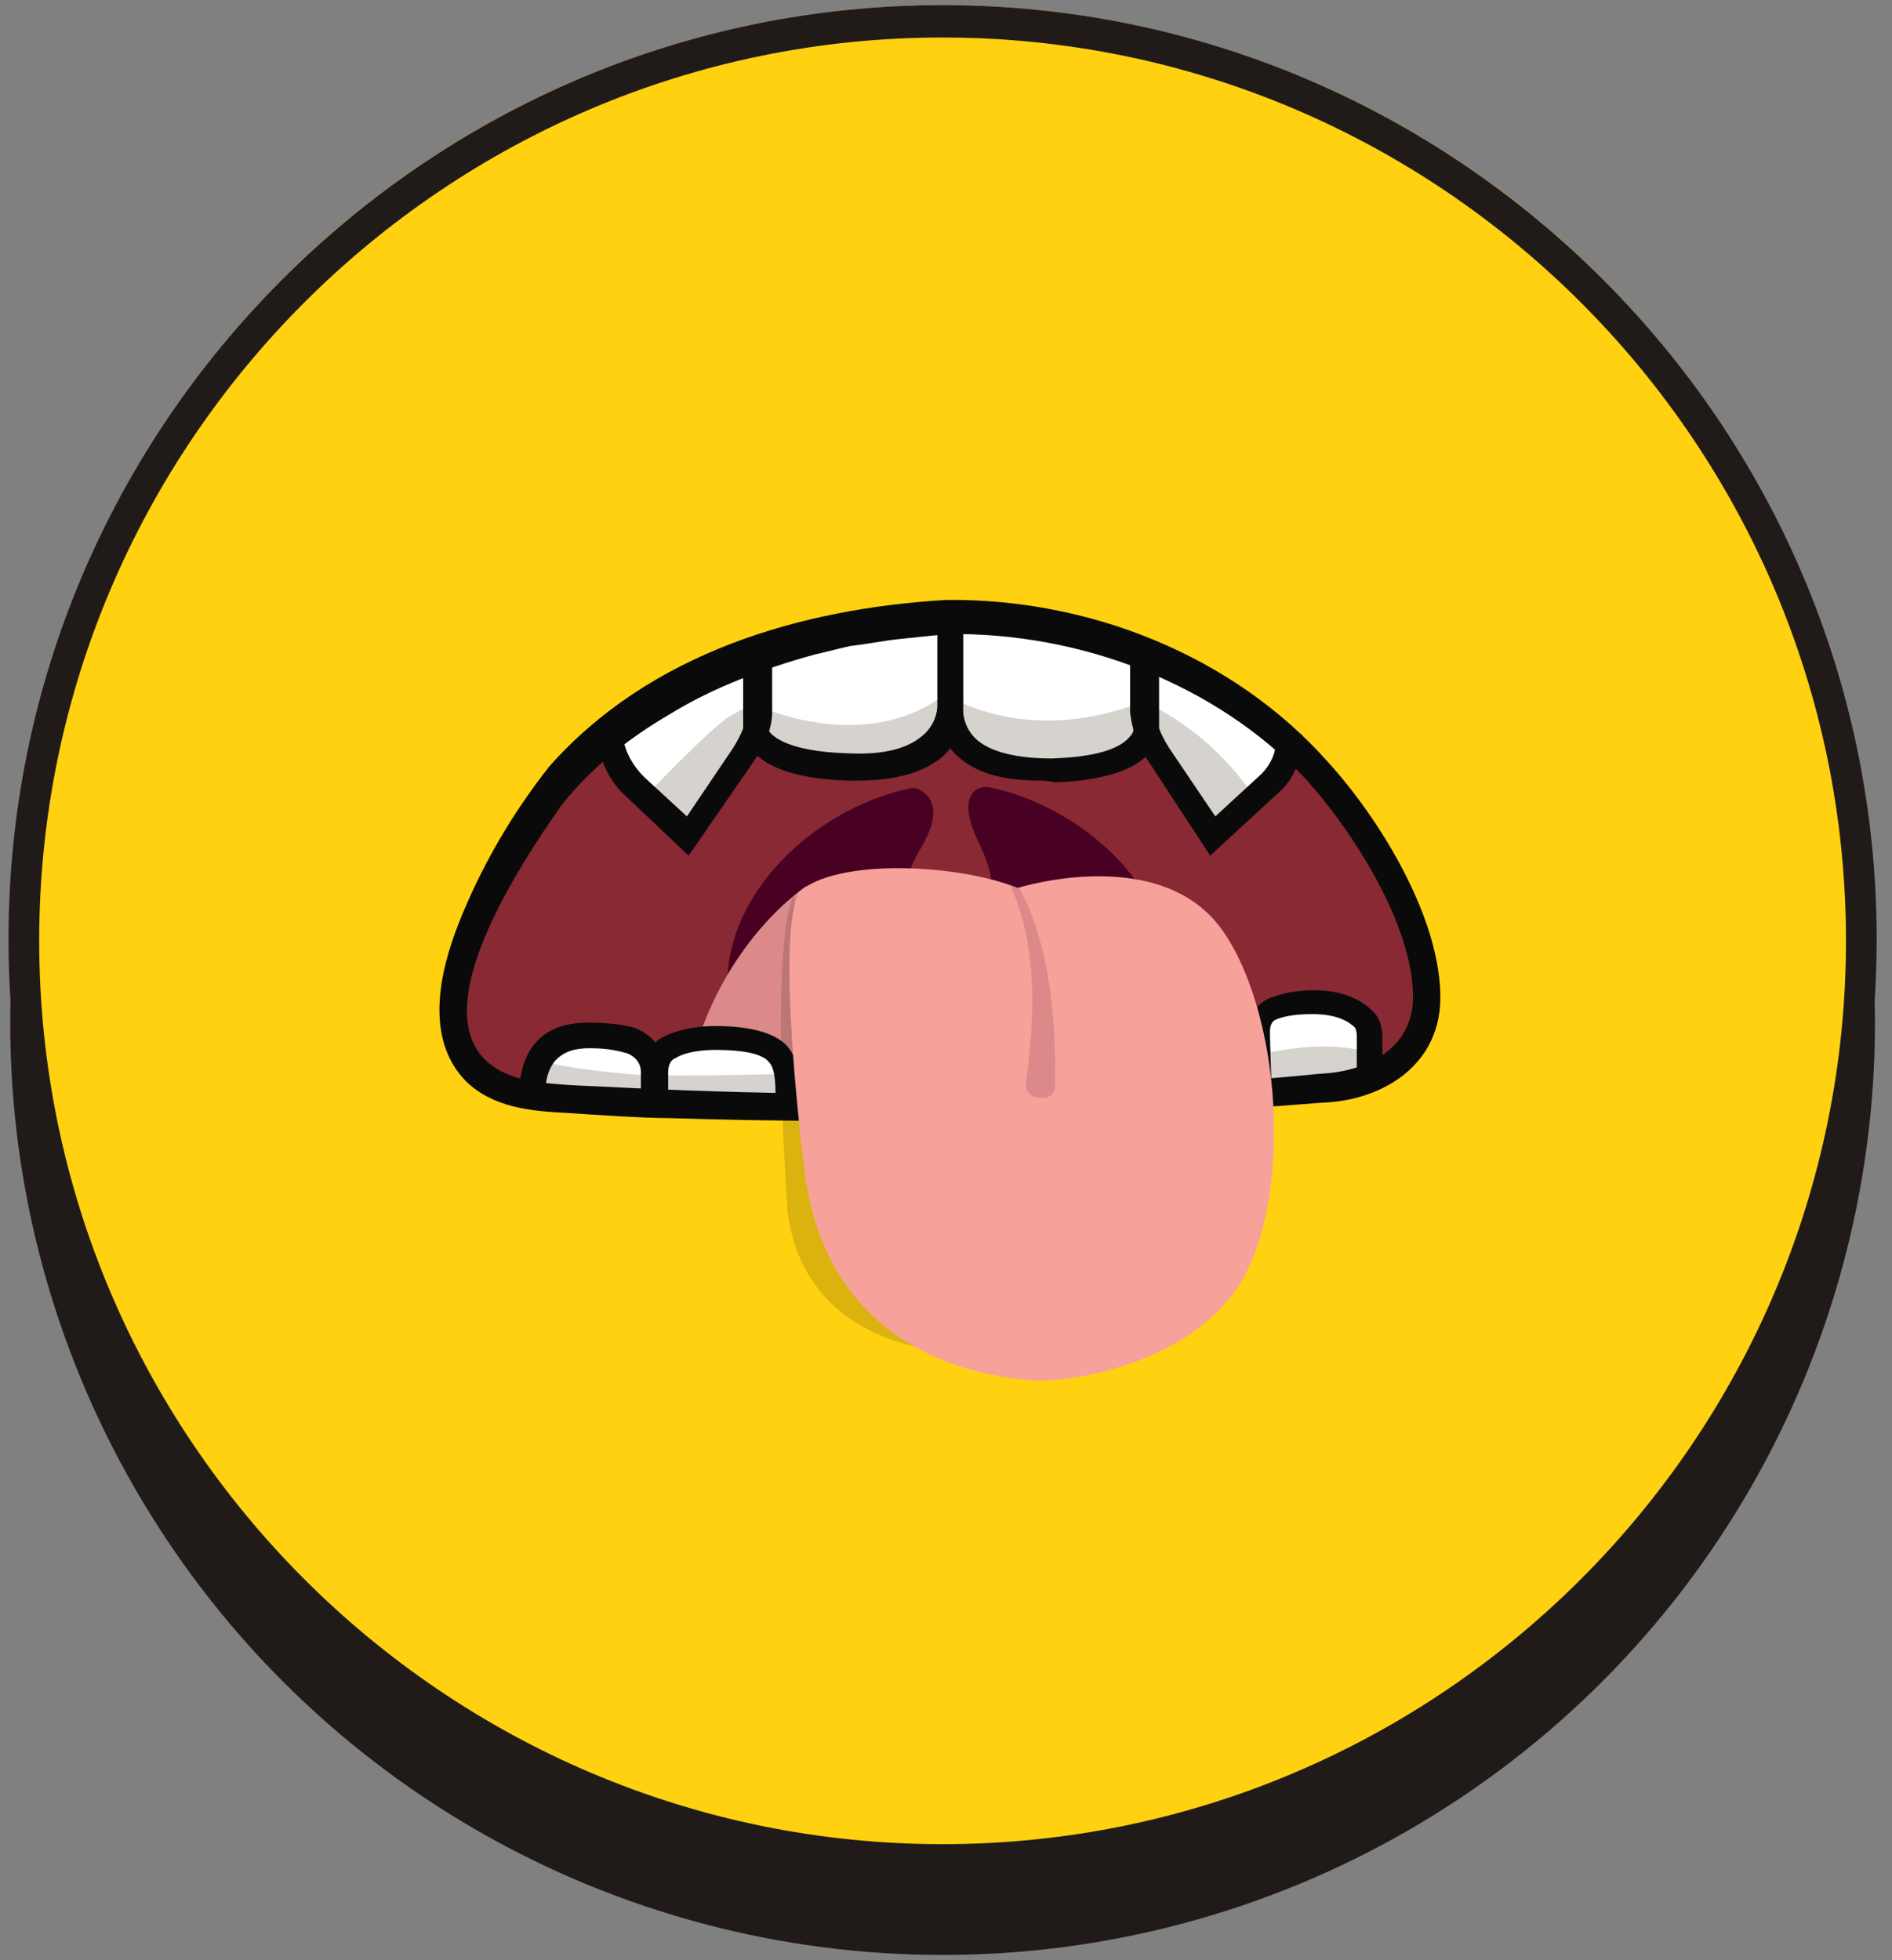
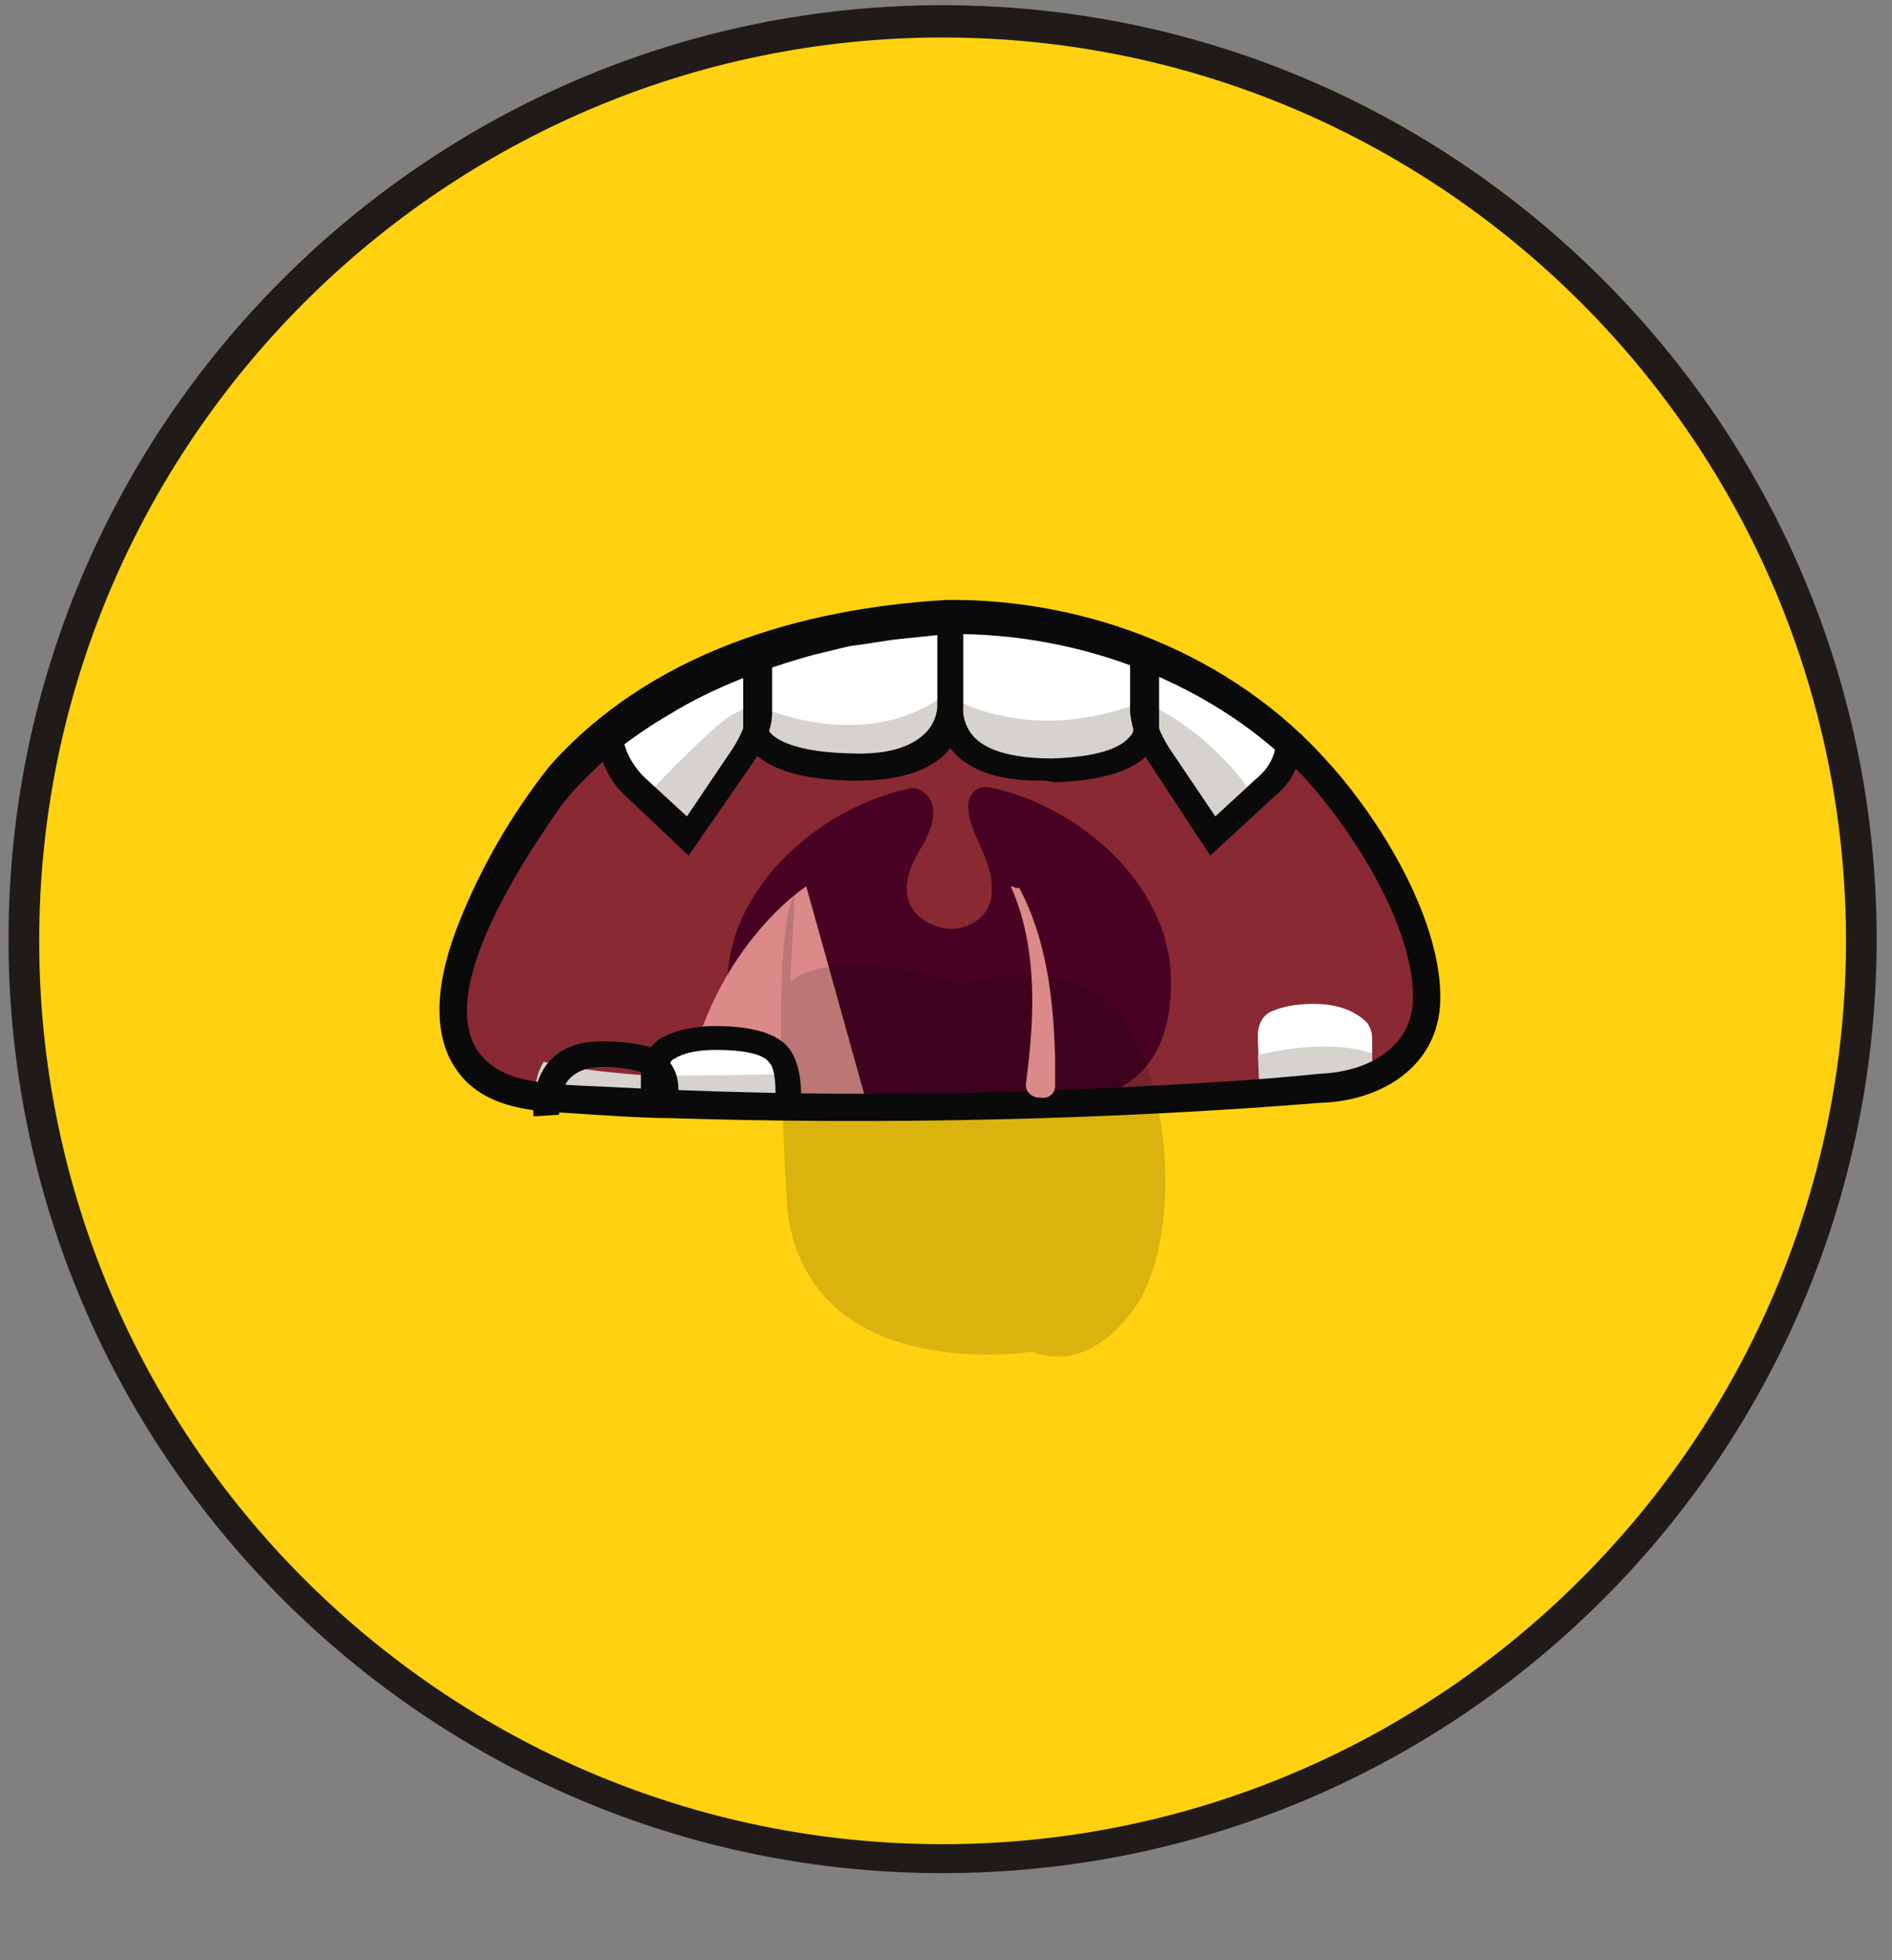
<svg xmlns="http://www.w3.org/2000/svg" version="1.1" id="Layer_1" x="0px" y="0px" viewBox="0 0 111 115" style="enable-background:new 0 0 111 115;" xml:space="preserve">
  <rect x="0" y="0" width="111" height="115" fill="#808080" stroke="none" />
  <style type="text/css">
	.st0{fill:#201B19;}
	.st1{fill:#FFD110;}
	.st2{fill:#892933;}
	.st3{fill:#480122;}
	.st4{fill:#DB8989;}
	.st5{fill:#FFFFFF;}
	.st6{fill:#D6D2CE;}
	.st7{fill:#0A0A0A;}
	.st8{opacity:0.15;fill:#0A0A0A;enable-background:new    ;}
	.st9{fill:#F7A19B;}
</style>
  <g>
-     <circle class="st0" cx="55.3" cy="60" r="54.7" />
    <circle class="st1" cx="55.3" cy="55" r="54.7" />
    <g>
      <path class="st0" d="M55.3,109.9c-30.2,0-54.8-24.6-54.8-54.8S25.1,0.3,55.3,0.3s54.8,24.6,54.8,54.8S85.6,109.9,55.3,109.9z     M55.3,2.2c-29.2,0-53,23.8-53,53s23.8,53,53,53s53-23.8,53-53S84.5,2.2,55.3,2.2z" />
    </g>
  </g>
  <path class="st2" d="M55.6,36.2c0,0,17.5-0.9,25,13.5c7.7,14.6-3.1,14.1-3.1,14.1s-32.3,1.6-45.2,0.5c-12.9-1.1,0-18,0-18  S38.7,37.2,55.6,36.2z" />
  <path class="st3" d="M58.1,46.2c-0.5-0.1-1,0.1-1.2,0.6c-0.2,0.5-0.1,1.3,0.5,2.6c2.1,4.2-0.5,5.1-1.6,5.1c-1.1,0-4-1.1-1.8-4.7  c0.9-1.5,0.9-2.4,0.5-3c-0.3-0.4-0.8-0.7-1.3-0.5c-5.4,1.2-10.9,6.2-10.5,12c0.4,5.7,6.8,6.5,12.5,6.9c7.6,0,13.5,0,13.5-7.6  C68.7,51.9,63.3,47.3,58.1,46.2z" />
  <path class="st4" d="M47.3,52c0,0-5.9,3.8-7.2,12.6l10.8,0.3L47.3,52z" />
  <path class="st5" d="M55.7,41.8c0,0.8-0.6,3.6-5.9,3.3c-5.8-0.2-5.5-2.5-5.5-2.5v-4h0L55.7,36v5.6C55.7,41.6,55.7,41.6,55.7,41.8z" />
  <path class="st5" d="M44.3,38.3v3.6c0,0.1,0,0.3,0,0.4c-0.1,0.8-0.5,1.5-0.9,2.2l-3.2,4.7l-2.5-2.3l-0.6-0.5  c-0.9-0.9-1.5-2.1-1.5-3.4L44.3,38.3z" />
  <path class="st5" d="M61.6,45.1c-5.3,0.2-5.9-2.6-5.9-3.3c0-0.1,0-0.2,0-0.2V36l11.4,2.7v4C67.1,42.6,67.4,44.9,61.6,45.1z" />
  <path class="st5" d="M75.7,42.8c0,1.3-0.5,2.5-1.5,3.4l-0.7,0.6l-2.4,2.3L68,44.4c-0.5-0.8-0.9-1.6-0.9-2.5v-3.6L75.7,42.8z" />
  <path class="st6" d="M73.6,46.8l-2.4,2.3L68,44.4c-0.5-0.8-0.9-1.6-0.9-2.5v0.8c0,0,0.3,2.3-5.5,2.5c-5.3,0.2-5.9-2.6-5.9-3.3  c0,0.8-0.6,3.6-5.9,3.3c-5.8-0.2-5.5-2.5-5.5-2.5v-0.4c-0.1,0.8-0.5,1.5-0.9,2.2l-3.2,4.7l-2.5-2.3c1.7-1.8,4-4.1,5-4.8  c0.8-0.5,1.3-0.7,1.6-0.7h0c0.3,0,0.4,0.1,0.4,0.1s6.1,2.8,10.8-0.8c0,0,0,0,0.1,0.1c0.8,0.5,5.1,2.8,11.4,0.4  C67.1,41.1,71,42.8,73.6,46.8z" />
  <path class="st5" d="M80.5,60.9v2.5L73.9,64l-0.1-3v-0.3c0-0.6,0.3-1.2,0.9-1.4c0.5-0.2,1.2-0.4,2.4-0.4c1.8,0,2.7,0.7,3.1,1.1  C80.4,60.3,80.5,60.6,80.5,60.9z" />
-   <path class="st5" d="M38.4,62.8V65l-7-0.7c0,0-0.1-1.3,0.5-2.3c0.5-0.7,1.3-1.2,2.7-1.2c1.1,0,1.9,0.1,2.4,0.3  c0.5,0.2,0.9,0.5,1.1,1C38.3,62.2,38.4,62.5,38.4,62.8z" />
  <path class="st5" d="M46.2,64.2V65l-7.8-0.4H38v-1.7c0-0.3,0.1-0.5,0.2-0.8c0.1-0.3,0.3-0.5,0.6-0.7c0.5-0.3,1.5-0.6,2.9-0.6  c1.9,0,3.2,0.3,3.9,1c0.3,0.3,0.4,0.7,0.5,1.1C46.2,63.3,46.2,63.8,46.2,64.2z" />
  <path class="st6" d="M46.1,63c0.1,0.4,0.1,0.9,0.1,1.2V65l-7.8-0.4V65l-7-0.6c0,0-0.1-1.2,0.5-2.1c1.3,0.3,3.2,0.6,6.1,0.8  c0.1,0,0.3,0,0.4,0C40.5,63.1,43,63.1,46.1,63z" />
  <path class="st6" d="M80.5,61.8v1.8L73.9,64l-0.1-2.1C76.7,61.2,79,61.3,80.5,61.8z" />
  <path class="st7" d="M50.3,45.8c-0.2,0-0.4,0-0.6,0c-2.8-0.1-4.7-0.7-5.6-1.8c-0.5-0.6-0.5-1.2-0.5-1.5v-4H45v4.1  c0,0.4,0.9,1.5,4.8,1.6c2.1,0.1,3.6-0.3,4.5-1.2c0.7-0.7,0.7-1.6,0.7-1.6v0V36h1.5v5.6c0,0.3,0,1.6-1.1,2.7  C54.3,45.3,52.6,45.8,50.3,45.8z" />
  <path class="st7" d="M40.4,50.2l-3.7-3.5c-1.1-1-1.7-2.5-1.7-4h1.5c0,1.1,0.5,2.1,1.3,2.9l2.5,2.3l2.7-4c0.5-0.8,0.8-1.5,0.8-2.2  v-3.5h1.5v3.6c0,0.9-0.4,1.9-1.1,2.9L40.4,50.2z" />
  <path class="st7" d="M61,45.8c-2.3,0-3.9-0.5-5-1.6C55,43.1,55,41.8,55,41.5V36h1.5v5.7c0,0,0,0.9,0.7,1.6c0.8,0.8,2.4,1.2,4.5,1.2  c3.2-0.1,4.2-0.8,4.6-1.3c0.2-0.2,0.2-0.4,0.2-0.4v-0.1v-4.1h1.5v4c0,0.2,0,0.8-0.5,1.5c-0.9,1.1-2.8,1.7-5.6,1.8  C61.4,45.8,61.2,45.8,61,45.8z" />
  <path class="st7" d="M71,50.2l-3.6-5.5c-0.7-1-1-2-1.1-2.9v-3.6h1.5v3.6c0,0.6,0.3,1.3,0.8,2.1l2.7,4l2.5-2.3  c0.8-0.7,1.1-1.5,1.1-2.5h1.5c0,1.5-0.5,2.7-1.6,3.6L71,50.2z" />
-   <path class="st7" d="M73.2,64l-0.1-3.3c0-0.9,0.5-1.7,1.3-2.1c0.7-0.3,1.6-0.5,2.7-0.5c1.6,0,2.8,0.5,3.6,1.4l0,0  c0.3,0.4,0.4,0.9,0.4,1.3v2.5h-1.5v-2.5c0-0.1,0-0.3-0.1-0.5c-0.5-0.5-1.3-0.8-2.5-0.8c-0.9,0-1.6,0.1-2.1,0.3  c-0.3,0.1-0.4,0.4-0.4,0.8l0.1,3.3L73.2,64z" />
-   <path class="st7" d="M39.1,65h-1.5v-2.1c0-0.5-0.3-0.9-0.8-1.1c-0.4-0.1-1-0.3-2.2-0.3c-0.9,0-1.5,0.2-2,0.7c-0.7,0.8-0.6,2-0.6,2.1  l-1.5,0.1c0-0.1-0.2-1.9,0.9-3.2c0.7-0.8,1.7-1.2,3.1-1.2c1.1,0,2,0.1,2.7,0.3c1.1,0.4,1.8,1.3,1.8,2.5V65L39.1,65z" />
+   <path class="st7" d="M39.1,65h-1.5v-2.1c-0.4-0.1-1-0.3-2.2-0.3c-0.9,0-1.5,0.2-2,0.7c-0.7,0.8-0.6,2-0.6,2.1  l-1.5,0.1c0-0.1-0.2-1.9,0.9-3.2c0.7-0.8,1.7-1.2,3.1-1.2c1.1,0,2,0.1,2.7,0.3c1.1,0.4,1.8,1.3,1.8,2.5V65L39.1,65z" />
  <path class="st7" d="M47,65h-1.5v-0.8c0-1.3-0.2-1.7-0.4-1.9c-0.4-0.5-1.6-0.7-3.1-0.7c-1.4,0-2.1,0.3-2.4,0.5  c-0.3,0.1-0.4,0.5-0.4,0.8v1.7h-1.5v-1.7c0-0.8,0.4-1.6,1.1-2c0.7-0.4,1.8-0.7,3.2-0.7c2,0,3.5,0.4,4.2,1.2c0.5,0.6,0.8,1.5,0.8,2.9  L47,65L47,65z" />
  <path class="st7" d="M55.5,35.2c8.3-0.1,16.8,3.2,22.4,9.5c3.1,3.4,6.7,9.3,6.6,14c-0.1,3.9-3.5,5.9-7,6c-12.3,1-25.6,1.3-38.3,0.9  c-1.5,0-4.4-0.2-5.9-0.3c-2.1-0.1-4.4-0.3-6-1.9c-2.4-2.5-1.5-6.4-0.4-9.2c1.3-3.3,3.1-6.4,5.3-9.2C38.1,38.3,47,35.7,55.5,35.2z   M55.6,37.2l-2.9,0.3c-0.9,0.1-1.9,0.3-2.8,0.4c-0.5,0.1-1.6,0.4-2.1,0.5c-2.9,0.8-5.9,1.9-8.5,3.5c-2.4,1.4-4.7,3.2-6.4,5.4  c-2.5,3.6-9.6,14.1-2.3,16c1.6,0.4,4.1,0.4,5.7,0.5c9.8,0.5,19.6,0.5,29.4,0c3.9-0.2,7.9-0.4,11.7-0.8c2.8-0.1,5.5-1.5,5.5-4.5  c0-4.2-3.5-9.7-6.3-12.8C71.3,40.1,63.4,37.1,55.6,37.2z" />
  <path class="st8" d="M56.3,57.8c0,0,6.8-2.2,9.7,2.1c2.9,4.3,3.3,13.5,0.3,17.2c-2.9,3.7-5.7,2.2-5.7,2.2s-13,2.1-14.4-8.2  c0,0-1.1-15.8,0.4-18.6c0.1-0.1-0.3,5.1-0.2,5.1C48.3,55.9,53.6,56.7,56.3,57.8z" />
-   <path class="st9" d="M59.7,52.1c0,0,8.5-2.7,12.1,2.6c3.6,5.3,4.1,16.8,0.4,21.4S61.5,81,61.5,81s-12.7,0.5-14.3-12.3  c0,0-1.6-12.5-0.5-15.9c0.1-0.2,0.1-0.3,0.1-0.4C49,50.3,56.3,50.7,59.7,52.1z" />
  <path class="st4" d="M61.9,63.7l0-1.7c-0.1-3.4-0.5-6.9-2.1-9.9c-0.1,0-0.2,0-0.2,0c-0.1,0-0.1-0.1-0.3-0.1  c1.6,3.6,1.4,7.7,0.9,11.5c-0.1,0.5,0.3,0.9,0.8,0.9C61.6,64.5,61.9,64.1,61.9,63.7z" />
</svg>